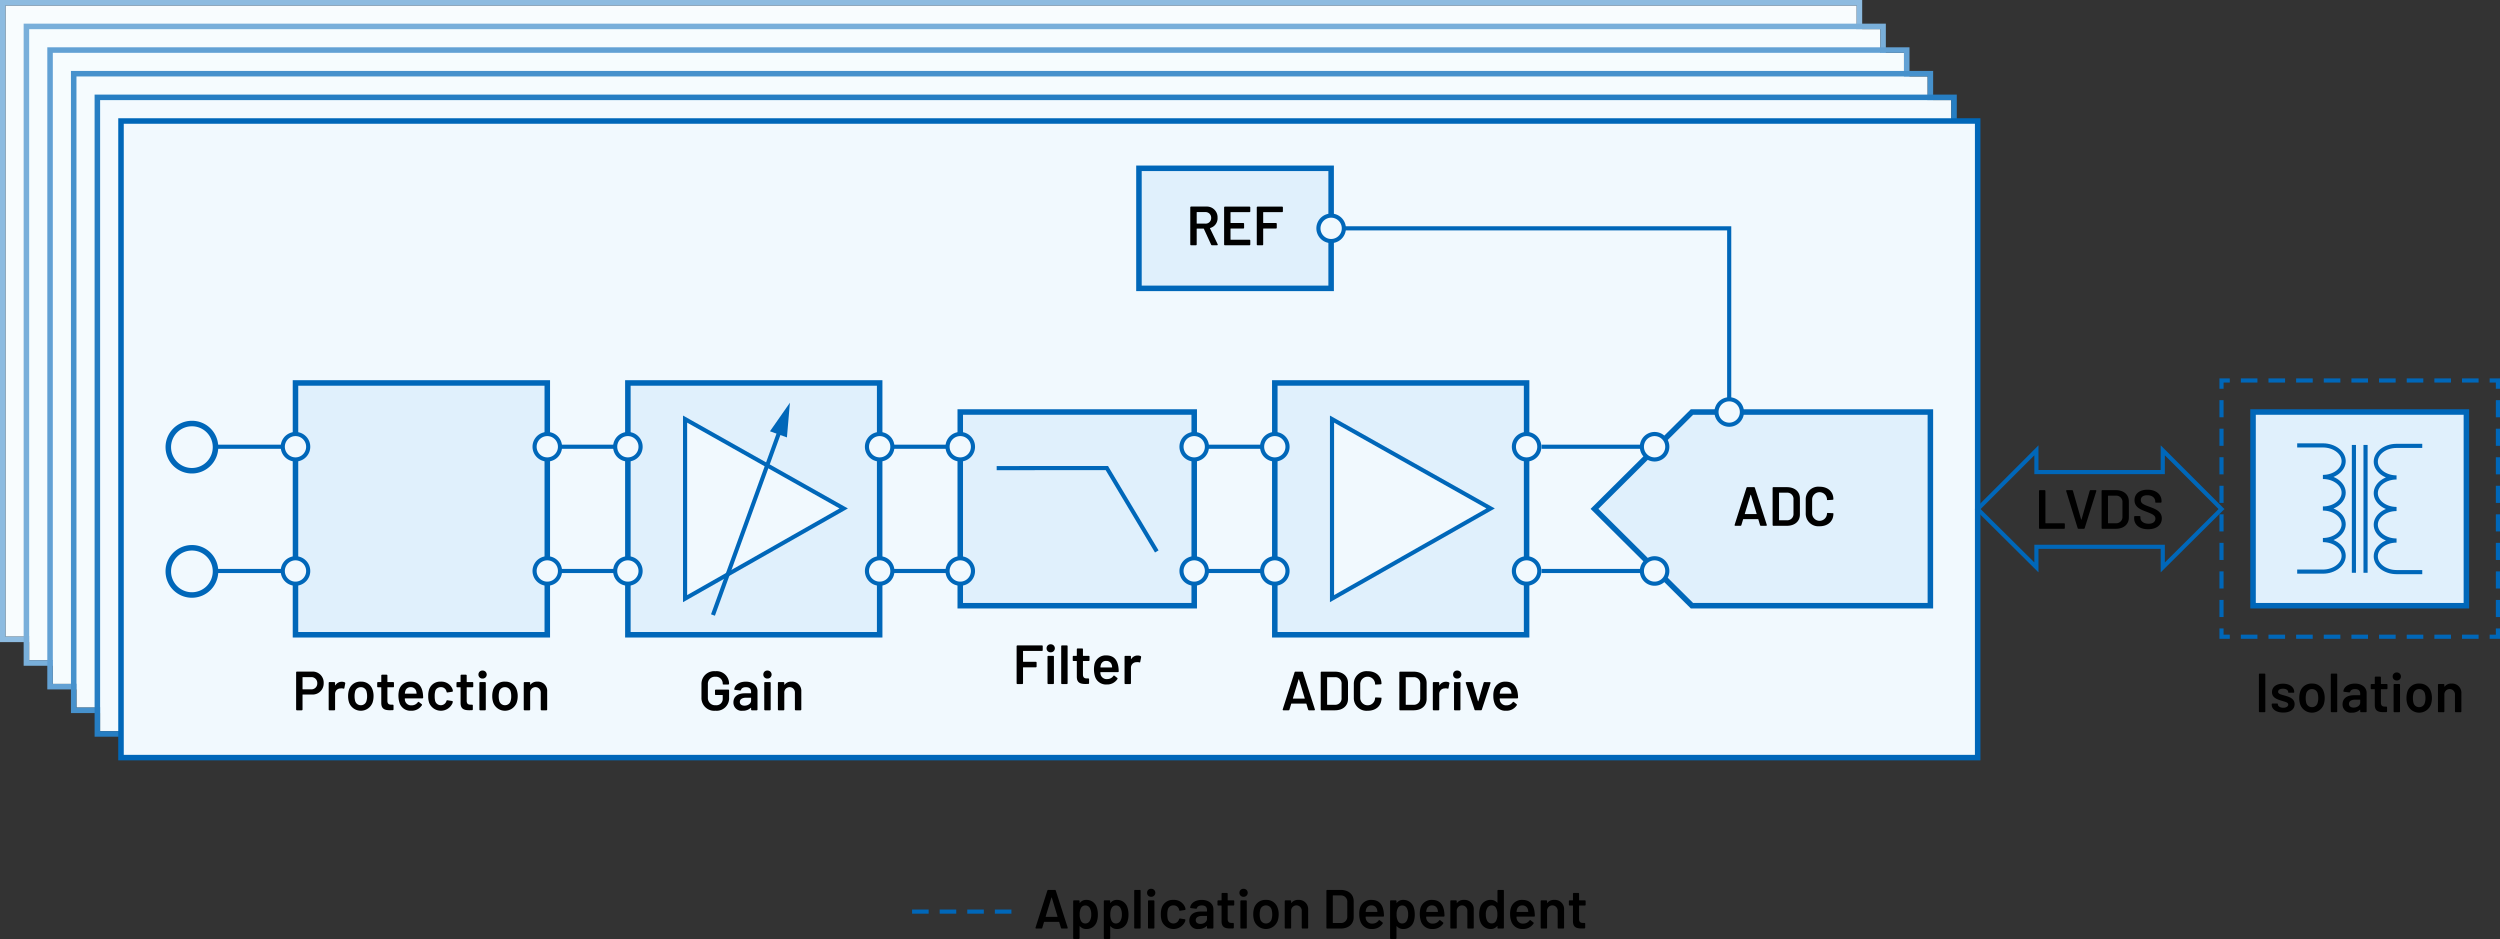
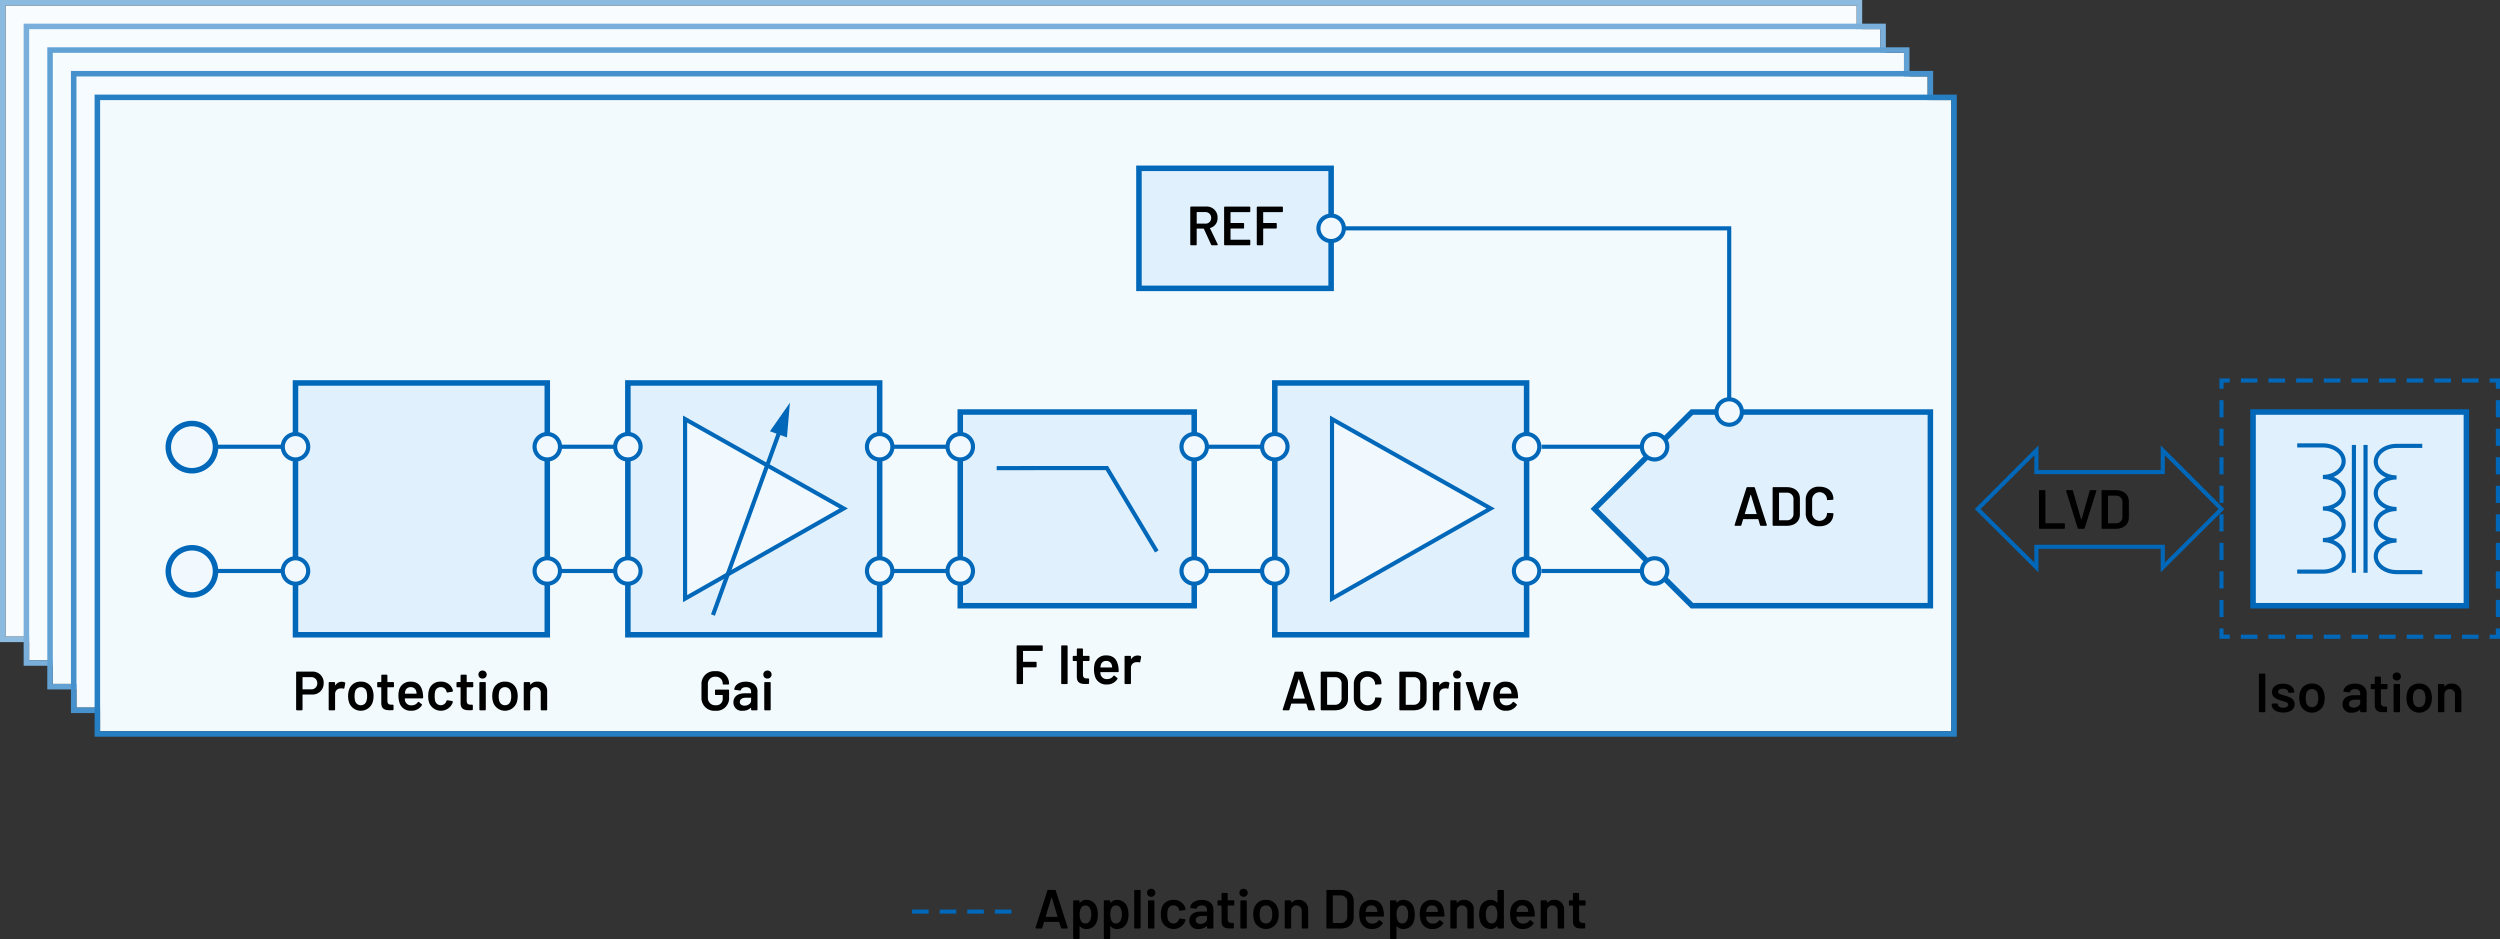
<svg xmlns="http://www.w3.org/2000/svg" id="a3cd3fe6-9011-43a0-9b1b-bb5a41654141" data-name="Layer 1" width="634.263" height="238.226" viewBox="0 0 634.263 238.226">
  <rect x="0" y="0" width="634.263" height="238.226" fill="#333333" stroke="none" />
  <polyline points="471.046 1.401 1.4 1.401 1.4 161.508 471.046 161.508 471.046 1.401" fill="#f8fcfe" />
  <path d="M1.4,1.401H471.046v160.107H1.4V1.401M472.447,0H0V162.908H472.447V162.208h-.7v0h.7V0" fill="#8dbbe0" />
  <polyline points="477.046 7.4 7.4 7.4 7.4 167.508 477.046 167.508 477.046 7.4" fill="#f7fcfe" />
  <path d="M7.4,7.4H477.046V167.508H7.4V7.4M478.447,6H6V168.908H478.447V168.208h-.7v0h.7V6" fill="#79afda" />
  <polyline points="483.046 13.4 13.4 13.4 13.4 173.508 483.046 173.508 483.046 13.4" fill="#f6fcfe" />
  <path d="M13.4,13.4H483.046V173.508H13.4V13.4M484.447,12H12V174.908H484.447v-.7h-.7v0h.7V12" fill="#62a1d4" />
  <polyline points="489.046 19.4 19.4 19.4 19.4 179.508 489.046 179.508 489.046 19.4" fill="#f5fbfe" />
  <path d="M490.447,180.208h0M19.4,19.4H489.046V179.508H19.4V19.4M490.447,18H18v162.908H490.447V180.208h-.7v0h.7V18" fill="#4691cc" />
  <polyline points="495.046 25.4 25.4 25.4 25.4 185.508 495.046 185.508 495.046 25.4" fill="#f3fafe" />
  <path d="M495.747,186.208h0v0h0m-470.347-.7V25.4H495.046l0,160.108H25.4M496.447,24H24V186.908H496.447V24" fill="#267ec3" />
-   <rect x="30.7" y="30.7" width="471.047" height="161.508" fill="#f1f9fe" stroke="#0067b9" stroke-miterlimit="10" stroke-width="1.4" />
  <rect x="288.957" y="42.7" width="48.759" height="30.459" fill="#e0f0fc" stroke="#0067b9" stroke-width="1.4" />
  <path d="M331.882,180.026l-.434-1.443a.091.091,0,0,0-.099-.07h-3.67a.089.089,0,0,0-.098.07l-.435,1.443a.241.241,0,0,1-.252.182h-1.274c-.154,0-.225-.098-.183-.252l2.998-9.371a.241.241,0,0,1,.252-.182h1.639a.241.241,0,0,1,.252.182l3.012,9.371c.042.154-.027.252-.182.252h-1.274A.243.243,0,0,1,331.882,180.026Zm-3.796-2.788h2.857c.057,0,.085-.028.07-.098l-1.442-4.762c-.028-.07-.084-.07-.112,0l-1.442,4.762C328.002,177.21,328.031,177.238,328.086,177.238Z" />
  <path d="M335.072,179.984V170.627a.206.206,0,0,1,.225-.224h3.361c2.018,0,3.334,1.121,3.334,2.872v4.062c0,1.751-1.316,2.872-3.334,2.872h-3.361A.206.206,0,0,1,335.072,179.984Zm1.709-1.177H338.728a1.589,1.589,0,0,0,1.639-1.723v-3.544a1.583,1.583,0,0,0-1.653-1.737h-1.933a.074.074,0,0,0-.084.084v6.835A.074.074,0,0,0,336.781,178.807Z" />
  <path d="M343.471,177.028v-3.46a3.208,3.208,0,0,1,3.517-3.278c2.101,0,3.501,1.261,3.501,3.152,0,.098-.069.154-.21.168l-1.19.07c-.14.014-.224-.028-.224-.07v-.084a1.885,1.885,0,0,0-3.769,0v3.572a1.885,1.885,0,0,0,3.769,0c0-.098.084-.168.224-.154l1.177.056c.14.014.224.028.224.07v.07c0,1.919-1.4,3.18-3.501,3.18A3.218,3.218,0,0,1,343.471,177.028Z" />
  <path d="M355.021,179.984V170.627a.206.206,0,0,1,.225-.224h3.361c2.018,0,3.334,1.121,3.334,2.872v4.062c0,1.751-1.316,2.872-3.334,2.872h-3.361A.206.206,0,0,1,355.021,179.984Zm1.709-1.177h1.947a1.589,1.589,0,0,0,1.639-1.723v-3.544a1.583,1.583,0,0,0-1.653-1.737h-1.933a.074.074,0,0,0-.084.084v6.835A.074.074,0,0,0,356.73,178.807Z" />
  <path d="M367.595,173.12a.23.23,0,0,1,.126.28l-.224,1.163c-.028.154-.112.182-.267.14a1.647,1.647,0,0,0-.714-.042,1.376,1.376,0,0,0-1.373,1.415v3.908a.206.206,0,0,1-.224.224h-1.177a.206.206,0,0,1-.225-.224v-6.709a.206.206,0,0,1,.225-.224h1.177a.206.206,0,0,1,.224.224v.546c0,.07.042.098.084.028a1.864,1.864,0,0,1,1.625-.882A1.679,1.679,0,0,1,367.595,173.12Z" />
  <path d="M368.657,171.131a.99.99,0,0,1,1.051-1.008,1.016,1.016,0,1,1,0,2.031A.994.994,0,0,1,368.657,171.131Zm.238,8.853v-6.709a.206.206,0,0,1,.225-.224h1.176a.206.206,0,0,1,.225.224v6.709a.206.206,0,0,1-.225.224h-1.176A.206.206,0,0,1,368.895,179.984Z" />
  <path d="M374.09,180.026l-2.213-6.724c-.057-.168.027-.252.182-.252h1.316a.242.242,0,0,1,.253.182l1.33,4.65c.028.07.084.07.112,0l1.331-4.637a.239.239,0,0,1,.252-.196l1.316.014c.154,0,.238.098.183.252l-2.199,6.709a.242.242,0,0,1-.253.182h-1.358A.241.241,0,0,1,374.09,180.026Z" />
  <path d="M383.765,178.177a.198.198,0,0,1,.309-.07l.673.532a.21.21,0,0,1,.056.308,3.089,3.089,0,0,1-2.718,1.373,2.903,2.903,0,0,1-2.941-1.989,5.145,5.145,0,0,1-.28-1.737,5.086,5.086,0,0,1,.154-1.485,2.9,2.9,0,0,1,2.955-2.171c1.878,0,2.788,1.093,3.068,2.872a9.507,9.507,0,0,1,.098,1.148.206.206,0,0,1-.224.225h-4.343a.074.074,0,0,0-.084.084,1.878,1.878,0,0,0,.084.616,1.588,1.588,0,0,0,1.667,1.064A1.86,1.86,0,0,0,383.765,178.177Zm-3.151-2.857a2.234,2.234,0,0,0-.112.588c-.014.056.015.084.07.084h2.815a.074.074,0,0,0,.084-.084,3.049,3.049,0,0,0-.084-.504,1.38,1.38,0,0,0-1.429-1.064A1.295,1.295,0,0,0,380.614,175.319Z" />
  <path d="M177.966,177v-3.39a3.224,3.224,0,0,1,3.516-3.32,3.172,3.172,0,0,1,3.488,3.096v.056a.206.206,0,0,1-.224.224h-1.163c-.14,0-.224-.056-.224-.126v-.112a1.724,1.724,0,0,0-1.877-1.737,1.772,1.772,0,0,0-1.891,1.863v3.502a1.821,1.821,0,0,0,1.961,1.863,1.605,1.605,0,0,0,1.807-1.653v-.854a.074.074,0,0,0-.084-.084h-1.653a.206.206,0,0,1-.224-.224v-.925a.206.206,0,0,1,.224-.224h3.124a.206.206,0,0,1,.224.224V176.916a3.18,3.18,0,0,1-3.488,3.404A3.231,3.231,0,0,1,177.966,177Z" />
  <path d="M192.179,175.319v4.665a.206.206,0,0,1-.224.224h-1.176a.206.206,0,0,1-.224-.224v-.35c0-.07-.042-.084-.098-.042a2.803,2.803,0,0,1-2.017.728,2.078,2.078,0,0,1-2.367-2.115c0-1.443,1.05-2.312,2.914-2.312h1.485a.074.074,0,0,0,.084-.084v-.322c0-.714-.42-1.148-1.303-1.148-.672,0-1.107.252-1.247.658-.042.14-.112.196-.252.182l-1.261-.154c-.14-.014-.224-.084-.21-.182.168-1.107,1.317-1.905,2.928-1.905C191.017,172.938,192.179,173.947,192.179,175.319Zm-1.625,2.423v-.645a.074.074,0,0,0-.084-.084h-1.163c-.981,0-1.611.378-1.611,1.079,0,.616.519.938,1.191.938C189.77,179.031,190.555,178.513,190.555,177.743Z" />
  <path d="M193.66,171.131a.99.99,0,0,1,1.051-1.009,1.016,1.016,0,1,1,0,2.031A.993.993,0,0,1,193.66,171.131Zm.238,8.853v-6.709a.206.206,0,0,1,.224-.224h1.177a.206.206,0,0,1,.224.224v6.709a.206.206,0,0,1-.224.224h-1.177A.206.206,0,0,1,193.898,179.984Z" />
-   <path d="M203.295,175.445v4.539a.206.206,0,0,1-.224.224H201.894a.206.206,0,0,1-.224-.224v-4.202a1.348,1.348,0,1,0-2.689-.014v4.216a.206.206,0,0,1-.224.224h-1.176a.206.206,0,0,1-.224-.224v-6.709a.206.206,0,0,1,.224-.224h1.176a.206.206,0,0,1,.224.224v.378c0,.07.042.098.084.042a2.049,2.049,0,0,1,1.723-.756A2.339,2.339,0,0,1,203.295,175.445Z" />
  <path d="M82.119,173.316a2.804,2.804,0,0,1-3.054,2.885H76.838a.081.081,0,0,0-.084.084v3.698a.206.206,0,0,1-.224.224H75.353a.206.206,0,0,1-.224-.224V170.613a.206.206,0,0,1,.224-.224h3.796A2.79,2.79,0,0,1,82.119,173.316Zm-1.625.042a1.489,1.489,0,0,0-1.583-1.569H76.838a.081.081,0,0,0-.084.084v2.928a.081.081,0,0,0,.084.084H78.911A1.471,1.471,0,0,0,80.494,173.358Z" />
  <path d="M87.465,173.12a.231.231,0,0,1,.126.28l-.224,1.163c-.028.154-.112.182-.266.14a1.651,1.651,0,0,0-.714-.042,1.376,1.376,0,0,0-1.373,1.415v3.908a.206.206,0,0,1-.224.224H83.613a.206.206,0,0,1-.224-.224v-6.709a.206.206,0,0,1,.224-.224H84.789a.206.206,0,0,1,.224.224v.546c0,.07.042.098.084.028a1.864,1.864,0,0,1,1.625-.882A1.681,1.681,0,0,1,87.465,173.12Z" />
  <path d="M88.555,178.205a5.161,5.161,0,0,1-.238-1.597,5.488,5.488,0,0,1,.224-1.597A2.994,2.994,0,0,1,91.58,172.938a2.948,2.948,0,0,1,2.942,2.059,4.778,4.778,0,0,1,.252,1.597,5.294,5.294,0,0,1-.238,1.597,3.168,3.168,0,0,1-5.981.014Zm4.426-.406a3.811,3.811,0,0,0,.154-1.177,4.511,4.511,0,0,0-.14-1.177,1.455,1.455,0,0,0-1.457-1.106,1.44,1.44,0,0,0-1.443,1.106,4.508,4.508,0,0,0-.14,1.177,4.673,4.673,0,0,0,.14,1.177,1.472,1.472,0,0,0,1.471,1.121A1.443,1.443,0,0,0,92.981,177.799Z" />
  <path d="M99.728,174.367H98.37a.074.074,0,0,0-.084.084v3.306c0,.728.308,1.022.967,1.022h.364a.206.206,0,0,1,.224.224v.938a.217.217,0,0,1-.224.238c-.224,0-.448.014-.672.014-1.345,0-2.199-.336-2.213-1.821v-3.922a.081.081,0,0,0-.084-.084h-.729a.206.206,0,0,1-.224-.224v-.868a.206.206,0,0,1,.224-.224h.729a.074.074,0,0,0,.084-.084v-1.569a.206.206,0,0,1,.224-.224h1.106a.206.206,0,0,1,.224.224v1.569a.081.081,0,0,0,.084.084h1.359a.206.206,0,0,1,.224.224v.868A.206.206,0,0,1,99.728,174.367Z" />
  <path d="M105.987,178.177a.197.197,0,0,1,.308-.07l.672.532a.21.21,0,0,1,.056.308,3.089,3.089,0,0,1-2.717,1.373,2.903,2.903,0,0,1-2.942-1.989,6.189,6.189,0,0,1-.126-3.222,2.899,2.899,0,0,1,2.956-2.171c1.877,0,2.788,1.093,3.068,2.872a9.509,9.509,0,0,1,.098,1.149.206.206,0,0,1-.224.224h-4.342a.074.074,0,0,0-.084.084,1.865,1.865,0,0,0,.084.616,1.587,1.587,0,0,0,1.667,1.064A1.862,1.862,0,0,0,105.987,178.177Zm-3.152-2.857a2.196,2.196,0,0,0-.112.588c-.014.056.014.084.07.084h2.815a.074.074,0,0,0,.084-.084,3.093,3.093,0,0,0-.084-.504,1.381,1.381,0,0,0-1.429-1.064A1.296,1.296,0,0,0,102.835,175.319Z" />
  <path d="M108.869,178.275a5.093,5.093,0,0,1-.224-1.681,5.036,5.036,0,0,1,.224-1.653,2.938,2.938,0,0,1,2.956-2.003,3.003,3.003,0,0,1,2.983,1.919,1.818,1.818,0,0,1,.084.393c.028.154-.042.224-.182.252l-1.163.182a.197.197,0,0,1-.252-.168l-.042-.182a1.393,1.393,0,0,0-1.429-.995,1.365,1.365,0,0,0-1.401,1.022,4.477,4.477,0,0,0-.14,1.247,5.04,5.04,0,0,0,.126,1.247,1.488,1.488,0,0,0,2.83.07.25.25,0,0,0,.014-.07c.014-.07.126-.225.266-.196l1.163.182a.197.197,0,0,1,.182.252,2.349,2.349,0,0,1-.056.28,3.208,3.208,0,0,1-5.939-.098Z" />
  <path d="M119.847,174.367h-1.359a.074.074,0,0,0-.084.084v3.306c0,.728.308,1.022.967,1.022h.364a.206.206,0,0,1,.224.224v.938a.217.217,0,0,1-.224.238c-.224,0-.448.014-.672.014-1.345,0-2.199-.336-2.213-1.821v-3.922a.081.081,0,0,0-.084-.084h-.729a.206.206,0,0,1-.224-.224v-.868a.206.206,0,0,1,.224-.224h.729a.074.074,0,0,0,.084-.084v-1.569a.206.206,0,0,1,.224-.224h1.106a.206.206,0,0,1,.224.224v1.569a.081.081,0,0,0,.084.084h1.359a.206.206,0,0,1,.224.224v.868A.206.206,0,0,1,119.847,174.367Z" />
  <path d="M121.384,171.131a.99.99,0,0,1,1.051-1.009,1.016,1.016,0,1,1,0,2.031A.993.993,0,0,1,121.384,171.131Zm.238,8.853v-6.709a.206.206,0,0,1,.224-.224h1.177a.206.206,0,0,1,.224.224v6.709a.206.206,0,0,1-.224.224h-1.177A.206.206,0,0,1,121.623,179.984Z" />
  <path d="M125.123,178.205a5.161,5.161,0,0,1-.238-1.597,5.489,5.489,0,0,1,.224-1.597,2.994,2.994,0,0,1,3.04-2.073,2.948,2.948,0,0,1,2.942,2.059,4.778,4.778,0,0,1,.252,1.597,5.294,5.294,0,0,1-.238,1.597,3.168,3.168,0,0,1-5.981.014Zm4.426-.406a3.811,3.811,0,0,0,.154-1.177,4.508,4.508,0,0,0-.14-1.177,1.455,1.455,0,0,0-1.457-1.106,1.44,1.44,0,0,0-1.443,1.106,4.509,4.509,0,0,0-.14,1.177,4.674,4.674,0,0,0,.14,1.177,1.472,1.472,0,0,0,1.471,1.121A1.443,1.443,0,0,0,129.549,177.799Z" />
  <path d="M138.817,175.445v4.539a.206.206,0,0,1-.224.224h-1.177a.206.206,0,0,1-.224-.224v-4.202a1.348,1.348,0,1,0-2.689-.014v4.216a.206.206,0,0,1-.224.224H133.102a.206.206,0,0,1-.224-.224v-6.709a.206.206,0,0,1,.224-.224h1.176a.206.206,0,0,1,.224.224v.378c0,.07.042.098.084.042A2.049,2.049,0,0,1,136.31,172.938,2.339,2.339,0,0,1,138.817,175.445Z" />
  <path d="M264.322,165.143h-4.692a.074.074,0,0,0-.084.084v2.591a.081.081,0,0,0,.084.084h3.138a.206.206,0,0,1,.224.224v.953a.206.206,0,0,1-.224.224h-3.138a.081.081,0,0,0-.084.084v3.936a.206.206,0,0,1-.224.224H258.145a.206.206,0,0,1-.224-.224v-9.357a.206.206,0,0,1,.224-.224h6.177a.206.206,0,0,1,.224.224v.952A.206.206,0,0,1,264.322,165.143Z" />
-   <path d="M265.522,164.47a.99.99,0,0,1,1.051-1.008,1.016,1.016,0,1,1,0,2.031A.994.994,0,0,1,265.522,164.47Zm.238,8.853v-6.709a.206.206,0,0,1,.224-.224h1.177a.206.206,0,0,1,.224.224v6.709a.206.206,0,0,1-.224.224h-1.177A.206.206,0,0,1,265.761,173.323Z" />
  <path d="M269.232,173.323v-9.357a.206.206,0,0,1,.224-.224h1.177a.206.206,0,0,1,.224.224v9.357a.206.206,0,0,1-.224.224h-1.177A.206.206,0,0,1,269.232,173.323Z" />
  <path d="M276.192,167.706h-1.359a.074.074,0,0,0-.084.084v3.306c0,.728.308,1.022.967,1.022H276.08a.206.206,0,0,1,.224.224v.938a.217.217,0,0,1-.224.238c-.224,0-.448.014-.672.014-1.345,0-2.199-.336-2.213-1.821v-3.922a.081.081,0,0,0-.084-.084h-.729a.206.206,0,0,1-.224-.224v-.868a.206.206,0,0,1,.224-.224h.729a.074.074,0,0,0,.084-.084v-1.569a.206.206,0,0,1,.224-.224h1.106a.206.206,0,0,1,.224.224v1.569a.081.081,0,0,0,.084.084h1.359a.206.206,0,0,1,.224.224v.868A.206.206,0,0,1,276.192,167.706Z" />
  <path d="M282.451,171.516a.197.197,0,0,1,.308-.07l.672.532a.21.21,0,0,1,.056.308,3.09,3.09,0,0,1-2.718,1.373,2.903,2.903,0,0,1-2.941-1.989,6.188,6.188,0,0,1-.126-3.222,2.899,2.899,0,0,1,2.956-2.171c1.877,0,2.788,1.093,3.068,2.872a9.509,9.509,0,0,1,.098,1.148.206.206,0,0,1-.224.225h-4.342a.074.074,0,0,0-.084.084,1.878,1.878,0,0,0,.084.616,1.587,1.587,0,0,0,1.667,1.064A1.862,1.862,0,0,0,282.451,171.516Zm-3.152-2.857a2.216,2.216,0,0,0-.112.588c-.014.056.014.084.07.084h2.815a.074.074,0,0,0,.084-.084,3.148,3.148,0,0,0-.084-.504,1.381,1.381,0,0,0-1.429-1.064A1.296,1.296,0,0,0,279.299,168.658Z" />
  <path d="M289.381,166.459a.231.231,0,0,1,.126.28l-.224,1.163c-.028.154-.112.182-.266.14a1.65,1.65,0,0,0-.714-.042,1.376,1.376,0,0,0-1.373,1.415v3.908a.206.206,0,0,1-.224.224h-1.176a.206.206,0,0,1-.224-.224v-6.709a.206.206,0,0,1,.224-.224H286.705a.206.206,0,0,1,.224.224v.546c0,.07.042.098.084.028a1.864,1.864,0,0,1,1.625-.882A1.681,1.681,0,0,1,289.381,166.459Z" />
  <path d="M307.262,62.059l-1.835-4.006a.093.093,0,0,0-.098-.056h-1.639a.081.081,0,0,0-.084.084v3.922a.206.206,0,0,1-.225.224h-1.177a.206.206,0,0,1-.224-.224V52.631a.206.206,0,0,1,.224-.224h3.796a2.725,2.725,0,0,1,2.9,2.857,2.532,2.532,0,0,1-1.863,2.578.07.07,0,0,0-.042.112l1.933,4.006c.07.154,0,.266-.168.266h-1.232A.257.257,0,0,1,307.262,62.059Zm-3.655-8.166v2.759a.074.074,0,0,0,.084.084h2.087a1.398,1.398,0,0,0,1.499-1.442,1.415,1.415,0,0,0-1.499-1.485h-2.087A.074.074,0,0,0,303.607,53.892Z" />
  <path d="M316.979,53.822h-4.706a.074.074,0,0,0-.084.084v2.591a.08.08,0,0,0,.084.084h3.138a.206.206,0,0,1,.224.224v.953a.206.206,0,0,1-.224.224h-3.138a.081.081,0,0,0-.084.084v2.675a.08.08,0,0,0,.084.084H316.979a.207.207,0,0,1,.225.224v.953a.207.207,0,0,1-.225.224h-6.191a.206.206,0,0,1-.224-.224V52.646a.206.206,0,0,1,.224-.224H316.979a.207.207,0,0,1,.225.224v.952A.207.207,0,0,1,316.979,53.822Z" />
  <path d="M325.252,53.822H320.56a.074.074,0,0,0-.084.084v2.591a.081.081,0,0,0,.084.084h3.138a.207.207,0,0,1,.225.224v.953a.207.207,0,0,1-.225.224H320.56a.081.081,0,0,0-.084.084v3.936a.206.206,0,0,1-.225.224h-1.176a.206.206,0,0,1-.225-.224V52.646a.206.206,0,0,1,.225-.224h6.177a.206.206,0,0,1,.225.224v.952A.207.207,0,0,1,325.252,53.822Z" />
  <rect x="323.423" y="97.159" width="63.884" height="63.884" fill="#e0f0fc" stroke="#0067b9" stroke-miterlimit="10" stroke-width="1.4" />
  <polygon points="337.938 106.326 337.938 151.877 378.181 128.998 337.938 106.326 337.938 106.326" fill="#f1f9fe" stroke="#0067b9" stroke-miterlimit="14.3" stroke-width="1.05" />
  <polygon points="404.533 129.101 429.262 104.53 489.747 104.53 489.747 153.673 429.262 153.673 404.533 129.101" fill="#e0f0fc" stroke="#0067b9" stroke-miterlimit="14.3" stroke-width="1.4" fill-rule="evenodd" />
  <path d="M384.086,113.34h0a3.224,3.224,0,1,1,3.222,3.224,3.223,3.223,0,0,1-3.222-3.224Z" fill="#f1f9fe" stroke="#0067b9" stroke-miterlimit="14.3" stroke-width="1.05" />
  <path d="M320.202,113.34h0a3.224,3.224,0,1,1,3.222,3.224,3.223,3.223,0,0,1-3.222-3.224Z" fill="#f1f9fe" stroke="#0067b9" stroke-miterlimit="14.3" stroke-width="1.05" />
  <path d="M384.086,144.863h0a3.224,3.224,0,1,1,3.222,3.224,3.223,3.223,0,0,1-3.222-3.224Z" fill="#f1f9fe" stroke="#0067b9" stroke-miterlimit="14.3" stroke-width="1.05" />
  <path d="M320.202,144.863h0a3.224,3.224,0,1,1,3.222,3.224,3.223,3.223,0,0,1-3.222-3.224Z" fill="#f1f9fe" stroke="#0067b9" stroke-miterlimit="14.3" stroke-width="1.05" />
  <rect x="159.293" y="97.159" width="63.884" height="63.884" fill="#e0f0fc" stroke="#0067b9" stroke-miterlimit="10" stroke-width="1.4" />
  <polygon points="173.808 106.326 173.808 151.877 214.051 128.998 173.808 106.326 173.808 106.326" fill="#f1f9fe" stroke="#0067b9" stroke-miterlimit="14.3" stroke-width="1.05" />
  <path d="M219.955,113.34h0a3.224,3.224,0,1,1,3.222,3.224,3.223,3.223,0,0,1-3.222-3.224Z" fill="#f1f9fe" stroke="#0067b9" stroke-miterlimit="14.3" stroke-width="1.05" />
  <path d="M156.071,113.34h0a3.224,3.224,0,1,1,3.222,3.224,3.223,3.223,0,0,1-3.222-3.224Z" fill="#f1f9fe" stroke="#0067b9" stroke-miterlimit="14.3" stroke-width="1.05" />
  <path d="M219.955,144.863h0a3.224,3.224,0,1,1,3.222,3.224,3.223,3.223,0,0,1-3.222-3.224Z" fill="#f1f9fe" stroke="#0067b9" stroke-miterlimit="14.3" stroke-width="1.05" />
  <path d="M156.071,144.863h0a3.224,3.224,0,1,1,3.222,3.224,3.223,3.223,0,0,1-3.222-3.224Z" fill="#f1f9fe" stroke="#0067b9" stroke-miterlimit="14.3" stroke-width="1.05" />
  <line x1="391.102" y1="113.34" x2="420.396" y2="113.34" fill="none" stroke="#0067b9" stroke-miterlimit="14.3" stroke-width="1.05" />
  <polyline points="438.706 101.307 438.706 57.93 340.941 57.93" fill="none" stroke="#0067b9" stroke-miterlimit="14.3" stroke-width="1.05" />
  <line x1="391.102" y1="144.863" x2="419.779" y2="144.863" fill="none" stroke="#0067b9" stroke-miterlimit="14.3" stroke-width="1.05" />
  <path d="M517.306,133.934v-9.357a.206.206,0,0,1,.225-.224h1.176a.206.206,0,0,1,.225.224v8.097a.081.081,0,0,0,.084.084h4.622a.206.206,0,0,1,.225.224v.953a.206.206,0,0,1-.225.224h-6.106A.206.206,0,0,1,517.306,133.934Z" />
  <path d="M527.108,133.976l-2.9-9.371c-.042-.154.028-.252.183-.252h1.274a.228.228,0,0,1,.252.182l2.073,7.242c.028.07.084.07.112,0l2.059-7.229a.243.243,0,0,1,.253-.195h1.246c.154,0,.225.098.183.252l-2.941,9.371a.243.243,0,0,1-.253.182h-1.288A.241.241,0,0,1,527.108,133.976Z" />
  <path d="M533.182,133.934v-9.357a.206.206,0,0,1,.225-.224H536.768c2.018,0,3.334,1.12,3.334,2.871v4.062c0,1.751-1.316,2.871-3.334,2.871H533.407A.206.206,0,0,1,533.182,133.934Zm1.709-1.177h1.947a1.589,1.589,0,0,0,1.639-1.723v-3.544a1.583,1.583,0,0,0-1.653-1.737h-1.933a.074.074,0,0,0-.084.084v6.836A.074.074,0,0,0,534.891,132.757Z" />
-   <path d="M541.442,131.455v-.294a.207.207,0,0,1,.225-.225h1.148a.196.196,0,0,1,.225.21v.225c0,.826.784,1.499,2.073,1.499,1.204,0,1.723-.589,1.723-1.303,0-.812-.729-1.135-2.241-1.724-1.541-.56-3.054-1.162-3.054-2.941,0-1.667,1.316-2.661,3.292-2.661,2.129,0,3.558,1.162,3.558,2.886v.182a.206.206,0,0,1-.225.225h-1.148c-.14,0-.224-.07-.224-.168v-.154c0-.841-.715-1.569-2.031-1.569-1.037,0-1.625.448-1.625,1.232,0,.854.673,1.135,2.283,1.724,1.429.546,3.04,1.135,3.04,2.928,0,1.639-1.317,2.745-3.475,2.745S541.442,133.164,541.442,131.455Z" />
  <polygon points="516.649 138.728 516.649 143.954 501.747 129.151 516.649 114.249 516.649 119.764 548.707 119.764 548.707 114.249 563.608 129.151 548.707 143.954 548.707 138.728 516.649 138.728" fill="none" stroke="#0067b9" stroke-miterlimit="14.3" stroke-width="1.05" />
  <path d="M416.555,113.34h0a3.224,3.224,0,1,1,3.222,3.224,3.223,3.223,0,0,1-3.222-3.224Z" fill="#f1f9fe" stroke="#0067b9" stroke-miterlimit="14.3" stroke-width="1.05" />
  <path d="M435.484,104.53h0a3.224,3.224,0,1,1,3.222,3.224,3.223,3.223,0,0,1-3.222-3.224Z" fill="#f1f9fe" stroke="#0067b9" stroke-miterlimit="14.3" stroke-width="1.05" />
  <path d="M416.555,144.863h0a3.224,3.224,0,1,1,3.222,3.224,3.223,3.223,0,0,1-3.222-3.224Z" fill="#f1f9fe" stroke="#0067b9" stroke-miterlimit="14.3" stroke-width="1.05" />
  <rect x="243.622" y="104.53" width="59.357" height="49.143" fill="#e0f0fc" stroke="#0067b9" stroke-width="1.4" />
  <polyline points="253.389 118.763 280.814 118.75 293.212 139.453" fill="none" stroke="#0067b9" stroke-linecap="square" stroke-miterlimit="10" stroke-width="1.05" />
  <path d="M299.755,113.34h0a3.224,3.224,0,1,1,3.222,3.224,3.223,3.223,0,0,1-3.222-3.224Z" fill="#f1f9fe" stroke="#0067b9" stroke-miterlimit="14.3" stroke-width="1.05" />
  <path d="M299.755,144.863h0a3.224,3.224,0,1,1,3.222,3.224,3.223,3.223,0,0,1-3.222-3.224Z" fill="#f1f9fe" stroke="#0067b9" stroke-miterlimit="14.3" stroke-width="1.05" />
  <path d="M240.4,113.34h0a3.224,3.224,0,1,1,3.222,3.224,3.223,3.223,0,0,1-3.222-3.224Z" fill="#f1f9fe" stroke="#0067b9" stroke-miterlimit="14.3" stroke-width="1.05" />
  <path d="M240.4,144.863h0a3.224,3.224,0,1,1,3.222,3.224,3.223,3.223,0,0,1-3.222-3.224Z" fill="#f1f9fe" stroke="#0067b9" stroke-miterlimit="14.3" stroke-width="1.05" />
  <line x1="320.202" y1="113.34" x2="306.202" y2="113.34" fill="none" stroke="#0067b9" stroke-miterlimit="14.3" stroke-width="1.05" />
  <line x1="320.202" y1="144.863" x2="306.202" y2="144.863" fill="none" stroke="#0067b9" stroke-miterlimit="14.3" stroke-width="1.05" />
  <line x1="240.4" y1="113.34" x2="226.403" y2="113.34" fill="none" stroke="#0067b9" stroke-miterlimit="14.3" stroke-width="1.05" />
  <line x1="240.4" y1="144.863" x2="226.403" y2="144.863" fill="none" stroke="#0067b9" stroke-miterlimit="14.3" stroke-width="1.05" />
  <line x1="156.071" y1="113.34" x2="138.85" y2="113.34" fill="none" stroke="#0067b9" stroke-miterlimit="14.3" stroke-width="1.05" />
  <line x1="156.071" y1="144.863" x2="138.85" y2="144.863" fill="none" stroke="#0067b9" stroke-miterlimit="14.3" stroke-width="1.05" />
  <line x1="71.86" y1="113.34" x2="54.675" y2="113.34" fill="none" stroke="#0067b9" stroke-miterlimit="14.3" stroke-width="1.05" />
  <line x1="71.86" y1="144.863" x2="54.675" y2="144.863" fill="none" stroke="#0067b9" stroke-miterlimit="14.3" stroke-width="1.05" />
  <path d="M334.494,57.93h0a3.224,3.224,0,1,1,3.222,3.224,3.223,3.223,0,0,1-3.222-3.224Z" fill="#f1f9fe" stroke="#0067b9" stroke-miterlimit="14.3" stroke-width="1.05" />
  <path d="M446.533,133.217l-.434-1.443a.091.091,0,0,0-.099-.07h-3.67a.089.089,0,0,0-.098.07l-.435,1.443a.241.241,0,0,1-.252.182h-1.274c-.154,0-.225-.098-.183-.252l2.998-9.371a.241.241,0,0,1,.252-.182H444.978a.243.243,0,0,1,.253.182l3.011,9.371c.042.154-.027.252-.182.252h-1.274A.242.242,0,0,1,446.533,133.217Zm-3.796-2.788h2.857c.057,0,.084-.028.07-.098l-1.442-4.762c-.028-.07-.084-.07-.112,0l-1.442,4.762C442.653,130.402,442.681,130.43,442.737,130.43Z" />
  <path d="M449.722,133.175v-9.357a.206.206,0,0,1,.225-.224h3.361c2.018,0,3.334,1.121,3.334,2.872v4.062c0,1.751-1.316,2.872-3.334,2.872h-3.361A.206.206,0,0,1,449.722,133.175Zm1.709-1.177h1.947a1.589,1.589,0,0,0,1.639-1.723v-3.544a1.583,1.583,0,0,0-1.653-1.737h-1.933a.074.074,0,0,0-.084.084v6.835A.074.074,0,0,0,451.431,131.999Z" />
  <path d="M458.122,130.22v-3.46a3.208,3.208,0,0,1,3.517-3.278c2.101,0,3.501,1.261,3.501,3.152,0,.098-.069.154-.21.168l-1.19.07c-.14.014-.224-.028-.224-.07v-.084a1.885,1.885,0,0,0-3.769,0v3.572a1.885,1.885,0,0,0,3.769,0c0-.098.084-.168.224-.154l1.177.056c.14.014.224.028.224.07v.07c0,1.919-1.4,3.18-3.501,3.18A3.218,3.218,0,0,1,458.122,130.22Z" />
  <line x1="180.882" y1="156.033" x2="198.028" y2="108.729" fill="none" stroke="#0067b9" stroke-miterlimit="10" stroke-width="1.05" />
  <polygon points="199.647 110.976 200.405 102.17 195.345 109.417 199.647 110.976" fill="#0067b9" />
  <rect x="74.966" y="97.159" width="63.884" height="63.884" fill="#e0f0fc" stroke="#0067b9" stroke-miterlimit="10" stroke-width="1.4" />
  <path d="M135.628,113.34h0a3.224,3.224,0,1,1,3.222,3.224,3.223,3.223,0,0,1-3.222-3.224Z" fill="#f1f9fe" stroke="#0067b9" stroke-miterlimit="14.3" stroke-width="1.05" />
  <path d="M71.744,113.34h0a3.224,3.224,0,1,1,3.222,3.224,3.223,3.223,0,0,1-3.222-3.224Z" fill="#f1f9fe" stroke="#0067b9" stroke-miterlimit="14.3" stroke-width="1.05" />
  <path d="M135.628,144.863h0a3.224,3.224,0,1,1,3.222,3.224,3.223,3.223,0,0,1-3.222-3.224Z" fill="#f1f9fe" stroke="#0067b9" stroke-miterlimit="14.3" stroke-width="1.05" />
  <path d="M71.744,144.863h0a3.224,3.224,0,1,1,3.222,3.224,3.223,3.223,0,0,1-3.222-3.224Z" fill="#f1f9fe" stroke="#0067b9" stroke-miterlimit="14.3" stroke-width="1.05" />
  <path d="M54.675,113.34a5.988,5.988,0,1,1-5.987-5.886,5.965,5.965,0,0,1,5.987,5.886Z" fill="#f1f9fe" stroke="#0067b9" stroke-width="1.4" fill-rule="evenodd" />
  <path d="M54.675,144.863a5.988,5.988,0,1,1-5.987-5.886,5.965,5.965,0,0,1,5.987,5.886Z" fill="#f1f9fe" stroke="#0067b9" stroke-width="1.4" fill-rule="evenodd" />
  <path d="M573.096,180.472v-9.357a.206.206,0,0,1,.225-.224h1.176a.206.206,0,0,1,.225.224v9.357a.206.206,0,0,1-.225.224h-1.176A.206.206,0,0,1,573.096,180.472Z" />
  <path d="M576.344,178.791v-.07a.206.206,0,0,1,.224-.224h1.121c.14,0,.224.042.224.098v.098c0,.462.547.868,1.359.868.756,0,1.261-.35,1.261-.812,0-.588-.827-.686-1.751-.994-1.121-.336-2.367-.785-2.367-2.157,0-1.331,1.134-2.143,2.787-2.143,1.723,0,2.857.882,2.857,2.129,0,.098-.084.168-.224.168h-1.079c-.14,0-.224-.028-.224-.084v-.084c0-.462-.49-.855-1.331-.855-.715,0-1.232.266-1.232.771,0,.574.784.714,1.723.98,1.162.336,2.465.771,2.465,2.171,0,1.345-1.148,2.129-2.871,2.129C577.493,180.78,576.344,179.925,576.344,178.791Z" />
  <path d="M583.568,178.693a5.191,5.191,0,0,1-.237-1.597,5.506,5.506,0,0,1,.224-1.597,2.993,2.993,0,0,1,3.04-2.073,2.948,2.948,0,0,1,2.941,2.059,4.778,4.778,0,0,1,.252,1.597,5.294,5.294,0,0,1-.238,1.597,3.168,3.168,0,0,1-5.981.014Zm4.427-.406a3.796,3.796,0,0,0,.154-1.177,4.506,4.506,0,0,0-.141-1.177,1.454,1.454,0,0,0-1.456-1.106,1.439,1.439,0,0,0-1.443,1.106,4.511,4.511,0,0,0-.14,1.177,4.676,4.676,0,0,0,.14,1.177,1.471,1.471,0,0,0,1.471,1.121A1.443,1.443,0,0,0,587.995,178.287Z" />
-   <path d="M591.338,180.472v-9.357a.206.206,0,0,1,.224-.224h1.177a.207.207,0,0,1,.225.224v9.357a.207.207,0,0,1-.225.224H591.562A.206.206,0,0,1,591.338,180.472Z" />
  <path d="M600.426,175.807v4.665a.206.206,0,0,1-.224.224h-1.177a.206.206,0,0,1-.225-.224v-.35c0-.07-.042-.084-.098-.042a2.804,2.804,0,0,1-2.018.729,2.078,2.078,0,0,1-2.367-2.115c0-1.443,1.051-2.312,2.914-2.312h1.484a.074.074,0,0,0,.084-.084v-.322c0-.714-.42-1.148-1.303-1.148-.672,0-1.106.252-1.246.658-.042.14-.112.196-.252.182l-1.261-.154c-.141-.014-.225-.084-.21-.182.168-1.107,1.316-1.905,2.927-1.905C599.264,173.426,600.426,174.435,600.426,175.807Zm-1.625,2.423V177.586a.074.074,0,0,0-.084-.084h-1.162c-.98,0-1.611.378-1.611,1.079,0,.616.519.938,1.19.938C598.017,179.519,598.801,179.001,598.801,178.23Z" />
  <path d="M605.494,174.855h-1.358a.074.074,0,0,0-.084.084v3.306c0,.728.308,1.022.966,1.022h.364a.206.206,0,0,1,.225.224v.938a.217.217,0,0,1-.225.238c-.224,0-.448.014-.672.014-1.345,0-2.199-.336-2.214-1.821v-3.922a.08.08,0,0,0-.084-.084h-.729a.206.206,0,0,1-.224-.224v-.868a.206.206,0,0,1,.224-.224h.729a.074.074,0,0,0,.084-.084v-1.569a.206.206,0,0,1,.225-.224h1.106a.206.206,0,0,1,.225.224v1.569a.08.08,0,0,0,.084.084h1.358a.206.206,0,0,1,.224.224v.868A.206.206,0,0,1,605.494,174.855Z" />
  <path d="M607.032,171.619a.99.99,0,0,1,1.051-1.008,1.016,1.016,0,1,1,0,2.031A.994.994,0,0,1,607.032,171.619Zm.238,8.853v-6.709a.206.206,0,0,1,.225-.224h1.176a.206.206,0,0,1,.225.224v6.709a.206.206,0,0,1-.225.224h-1.176A.206.206,0,0,1,607.27,180.472Z" />
  <path d="M610.769,178.693a5.191,5.191,0,0,1-.237-1.597,5.506,5.506,0,0,1,.224-1.597,2.993,2.993,0,0,1,3.04-2.073,2.948,2.948,0,0,1,2.941,2.059,4.778,4.778,0,0,1,.252,1.597,5.294,5.294,0,0,1-.238,1.597,3.168,3.168,0,0,1-5.981.014Zm4.427-.406a3.796,3.796,0,0,0,.154-1.177,4.507,4.507,0,0,0-.141-1.177,1.454,1.454,0,0,0-1.456-1.106,1.439,1.439,0,0,0-1.443,1.106,4.511,4.511,0,0,0-.14,1.177,4.676,4.676,0,0,0,.14,1.177,1.471,1.471,0,0,0,1.471,1.121A1.443,1.443,0,0,0,615.196,178.287Z" />
  <path d="M624.464,175.933v4.539a.206.206,0,0,1-.224.224h-1.177a.206.206,0,0,1-.225-.224v-4.202a1.348,1.348,0,1,0-2.689-.014v4.216a.206.206,0,0,1-.224.224h-1.177a.206.206,0,0,1-.225-.224v-6.709a.206.206,0,0,1,.225-.224h1.177a.206.206,0,0,1,.224.224v.378c0,.07.042.098.084.042a2.048,2.048,0,0,1,1.724-.756A2.339,2.339,0,0,1,624.464,175.933Z" />
  <rect x="571.608" y="104.53" width="54.13" height="49.143" fill="#e0f0fc" stroke="#0067b9" stroke-miterlimit="10" stroke-width="1.4" />
  <line x1="597.197" y1="112.884" x2="597.197" y2="145.318" fill="none" stroke="#0067b9" stroke-miterlimit="14.3" stroke-width="1.05" />
  <line x1="600.15" y1="112.884" x2="600.15" y2="145.318" fill="none" stroke="#0067b9" stroke-miterlimit="14.3" stroke-width="1.05" />
  <path d="M582.808,113.001h6.585c2.868.029,5.197,1.816,5.205,3.986.008,2.196-2.371,4.012-5.269,4.019h.064c2.868.029,5.197,1.816,5.205,3.987.008,2.196-2.371,4.012-5.269,4.02h.064c2.868.029,5.197,1.815,5.205,3.986.008,2.196-2.371,4.012-5.269,4.02h.064c2.868.029,5.197,1.816,5.205,3.986.008,2.196-2.371,4.012-5.269,4.02h-6.521" fill="none" stroke="#0067b9" stroke-miterlimit="14.3" stroke-width="1.05" />
  <path d="M614.538,145.147H608.017c-2.898-.008-5.276-1.823-5.269-4.02.008-2.17,2.335-3.956,5.203-3.986h.066c-2.898-.008-5.276-1.823-5.269-4.02.008-2.17,2.335-3.956,5.203-3.986h.066c-2.898-.008-5.276-1.823-5.269-4.02.008-2.171,2.335-3.956,5.203-3.986h.066c-2.898-.008-5.276-1.823-5.269-4.02.008-2.171,2.335-3.957,5.203-3.987H614.538" fill="none" stroke="#0067b9" stroke-miterlimit="14.3" stroke-width="1.05" />
  <polyline points="633.738 159.442 633.738 161.542 631.638 161.542" fill="none" stroke="#0067b9" stroke-width="1.05" />
  <line x1="628.833" y1="161.542" x2="567.111" y2="161.542" fill="none" stroke="#0067b9" stroke-width="1.05" stroke-dasharray="4.208 2.806" />
  <polyline points="565.708 161.542 563.608 161.542 563.608 159.442" fill="none" stroke="#0067b9" stroke-width="1.05" />
  <line x1="563.608" y1="156.546" x2="563.608" y2="100.078" fill="none" stroke="#0067b9" stroke-width="1.05" stroke-dasharray="4.344 2.896" />
  <polyline points="563.608 98.63 563.608 96.53 565.708 96.53" fill="none" stroke="#0067b9" stroke-width="1.05" />
  <line x1="568.514" y1="96.53" x2="630.235" y2="96.53" fill="none" stroke="#0067b9" stroke-width="1.05" stroke-dasharray="4.208 2.806" />
  <polyline points="631.638 96.53 633.738 96.53 633.738 98.63" fill="none" stroke="#0067b9" stroke-width="1.05" />
  <line x1="633.738" y1="101.526" x2="633.738" y2="157.994" fill="none" stroke="#0067b9" stroke-width="1.05" stroke-dasharray="4.344 2.896" />
  <path d="M269.166,235.396l-.435-1.442a.089.089,0,0,0-.098-.07h-3.67a.09.09,0,0,0-.099.07l-.434,1.442a.243.243,0,0,1-.253.183h-1.274c-.154,0-.224-.099-.182-.252l2.997-9.372a.241.241,0,0,1,.252-.182h1.64a.241.241,0,0,1,.252.182l3.012,9.372c.042.153-.028.252-.183.252h-1.274A.242.242,0,0,1,269.166,235.396Zm-3.796-2.788H268.228c.056,0,.084-.028.069-.098l-1.442-4.762c-.028-.07-.084-.07-.112,0l-1.442,4.762C265.286,232.581,265.314,232.608,265.371,232.608Z" />
  <path d="M278.532,232.02a5.424,5.424,0,0,1-.237,1.709,2.688,2.688,0,0,1-2.704,1.961,2.05,2.05,0,0,1-1.597-.686c-.042-.057-.098-.042-.098.027v2.97a.206.206,0,0,1-.225.225h-1.177a.206.206,0,0,1-.224-.225v-9.357a.206.206,0,0,1,.224-.224h1.177a.206.206,0,0,1,.225.224v.364c0,.07.056.098.098.028a1.971,1.971,0,0,1,1.597-.729,2.722,2.722,0,0,1,2.689,1.961A5.69,5.69,0,0,1,278.532,232.02Zm-1.681-.028a3.264,3.264,0,0,0-.336-1.597,1.268,1.268,0,0,0-1.177-.672,1.213,1.213,0,0,0-1.093.658,3.319,3.319,0,0,0-.322,1.625,3.244,3.244,0,0,0,.351,1.667,1.178,1.178,0,0,0,1.051.616,1.281,1.281,0,0,0,1.12-.588A3.111,3.111,0,0,0,276.851,231.992Z" />
  <path d="M286.302,232.02a5.423,5.423,0,0,1-.238,1.709A2.687,2.687,0,0,1,283.361,235.69a2.048,2.048,0,0,1-1.597-.686c-.042-.057-.099-.042-.099.027v2.97a.206.206,0,0,1-.224.225H280.265a.206.206,0,0,1-.225-.225v-9.357a.206.206,0,0,1,.225-.224h1.177a.206.206,0,0,1,.224.224v.364c0,.07.057.098.099.028a1.971,1.971,0,0,1,1.597-.729,2.722,2.722,0,0,1,2.689,1.961A5.69,5.69,0,0,1,286.302,232.02Zm-1.681-.028a3.252,3.252,0,0,0-.337-1.597,1.265,1.265,0,0,0-1.176-.672,1.213,1.213,0,0,0-1.093.658,3.308,3.308,0,0,0-.322,1.625,3.255,3.255,0,0,0,.35,1.667,1.18,1.18,0,0,0,1.051.616,1.282,1.282,0,0,0,1.121-.588A3.119,3.119,0,0,0,284.622,231.992Z" />
  <path d="M287.754,235.354v-9.357a.206.206,0,0,1,.225-.224h1.177a.206.206,0,0,1,.224.224V235.354a.206.206,0,0,1-.224.225H287.979A.206.206,0,0,1,287.754,235.354Z" />
  <path d="M291.016,226.501a.99.99,0,0,1,1.051-1.009,1.016,1.016,0,1,1,0,2.031A.993.993,0,0,1,291.016,226.501Zm.238,8.853v-6.709a.206.206,0,0,1,.225-.224h1.177a.206.206,0,0,1,.224.224V235.354a.206.206,0,0,1-.224.225H291.479A.206.206,0,0,1,291.254,235.354Z" />
  <path d="M294.741,233.645a5.091,5.091,0,0,1-.225-1.681,5.021,5.021,0,0,1,.225-1.653,2.938,2.938,0,0,1,2.955-2.003,3.003,3.003,0,0,1,2.983,1.919,1.823,1.823,0,0,1,.085.393c.027.154-.042.224-.183.252l-1.162.182a.197.197,0,0,1-.253-.168l-.042-.182a1.393,1.393,0,0,0-1.429-.995,1.364,1.364,0,0,0-1.4,1.022,4.474,4.474,0,0,0-.141,1.247,5.035,5.035,0,0,0,.127,1.247,1.487,1.487,0,0,0,2.829.07.251.251,0,0,0,.014-.07c.015-.07.126-.225.267-.196l1.162.183a.197.197,0,0,1,.183.252,2.376,2.376,0,0,1-.057.28,3.207,3.207,0,0,1-5.938-.099Z" />
  <path d="M307.847,230.689V235.354a.206.206,0,0,1-.224.225h-1.177a.206.206,0,0,1-.224-.225v-.35c0-.07-.042-.084-.099-.042a2.804,2.804,0,0,1-2.017.728,2.077,2.077,0,0,1-2.367-2.114c0-1.443,1.05-2.312,2.913-2.312h1.485a.074.074,0,0,0,.084-.084v-.322c0-.714-.421-1.148-1.303-1.148-.673,0-1.107.252-1.247.658-.042.14-.112.196-.252.182l-1.261-.154c-.141-.014-.225-.084-.21-.182.168-1.107,1.316-1.905,2.928-1.905C306.685,228.308,307.847,229.317,307.847,230.689Zm-1.624,2.423v-.645a.074.074,0,0,0-.084-.084H304.976c-.98,0-1.611.378-1.611,1.079,0,.616.519.938,1.191.938C305.438,234.402,306.223,233.883,306.223,233.113Z" />
  <path d="M312.915,229.737h-1.359a.074.074,0,0,0-.084.084v3.307c0,.728.309,1.022.967,1.022h.364a.206.206,0,0,1,.224.224v.938a.216.216,0,0,1-.224.238c-.225,0-.448.014-.673.014-1.345,0-2.199-.336-2.213-1.82v-3.923a.081.081,0,0,0-.084-.084H309.104a.206.206,0,0,1-.224-.224v-.868a.206.206,0,0,1,.224-.224h.729a.074.074,0,0,0,.084-.084v-1.569a.206.206,0,0,1,.225-.224h1.106a.206.206,0,0,1,.224.224v1.569a.081.081,0,0,0,.084.084h1.359a.206.206,0,0,1,.224.224v.868A.206.206,0,0,1,312.915,229.737Z" />
  <path d="M314.452,226.501a.99.99,0,0,1,1.051-1.009,1.016,1.016,0,1,1,0,2.031A.993.993,0,0,1,314.452,226.501Zm.238,8.853v-6.709a.206.206,0,0,1,.225-.224h1.177a.206.206,0,0,1,.224.224V235.354a.206.206,0,0,1-.224.225h-1.177A.206.206,0,0,1,314.69,235.354Z" />
  <path d="M318.19,233.576a5.164,5.164,0,0,1-.238-1.598,5.471,5.471,0,0,1,.225-1.597,2.993,2.993,0,0,1,3.039-2.073,2.949,2.949,0,0,1,2.942,2.059,4.778,4.778,0,0,1,.252,1.597,5.292,5.292,0,0,1-.238,1.597,3.169,3.169,0,0,1-5.981.015Zm4.427-.406a3.832,3.832,0,0,0,.153-1.177,4.511,4.511,0,0,0-.14-1.177,1.455,1.455,0,0,0-1.457-1.106,1.439,1.439,0,0,0-1.442,1.106,4.507,4.507,0,0,0-.141,1.177,4.679,4.679,0,0,0,.141,1.177,1.471,1.471,0,0,0,1.471,1.12A1.443,1.443,0,0,0,322.617,233.169Z" />
  <path d="M331.885,230.815V235.354a.206.206,0,0,1-.225.225h-1.177a.206.206,0,0,1-.224-.225v-4.202a1.348,1.348,0,1,0-2.689-.014V235.354a.206.206,0,0,1-.225.225h-1.176a.206.206,0,0,1-.225-.225v-6.709a.206.206,0,0,1,.225-.224h1.176a.206.206,0,0,1,.225.224v.378c0,.07.042.098.084.042a2.048,2.048,0,0,1,1.723-.756A2.339,2.339,0,0,1,331.885,230.815Z" />
  <path d="M336.516,235.354v-9.357a.206.206,0,0,1,.224-.224h3.362c2.017,0,3.334,1.121,3.334,2.872v4.062c0,1.751-1.317,2.872-3.334,2.872h-3.362A.206.206,0,0,1,336.516,235.354Zm1.709-1.177h1.947a1.589,1.589,0,0,0,1.639-1.723v-3.544a1.583,1.583,0,0,0-1.653-1.737h-1.933a.074.074,0,0,0-.084.084v6.835A.074.074,0,0,0,338.225,234.177Z" />
  <path d="M349.748,233.547a.197.197,0,0,1,.308-.07l.673.532a.211.211,0,0,1,.056.309,3.09,3.09,0,0,1-2.718,1.372,2.903,2.903,0,0,1-2.941-1.988,5.15,5.15,0,0,1-.28-1.737,5.085,5.085,0,0,1,.154-1.485,2.9,2.9,0,0,1,2.956-2.171c1.877,0,2.787,1.093,3.067,2.872a9.507,9.507,0,0,1,.098,1.149.206.206,0,0,1-.224.224h-4.343a.075.075,0,0,0-.084.084,1.881,1.881,0,0,0,.084.617,1.588,1.588,0,0,0,1.667,1.064A1.865,1.865,0,0,0,349.748,233.547Zm-3.152-2.858a2.197,2.197,0,0,0-.111.588c-.015.056.014.084.069.084h2.815a.075.075,0,0,0,.085-.084,3.14,3.14,0,0,0-.085-.504,1.38,1.38,0,0,0-1.429-1.064A1.296,1.296,0,0,0,346.596,230.689Z" />
  <path d="M358.933,232.02a5.423,5.423,0,0,1-.238,1.709,2.687,2.687,0,0,1-2.703,1.961,2.048,2.048,0,0,1-1.597-.686c-.042-.057-.099-.042-.099.027v2.97a.206.206,0,0,1-.224.225H352.896a.206.206,0,0,1-.225-.225v-9.357a.206.206,0,0,1,.225-.224h1.177a.206.206,0,0,1,.224.224v.364c0,.07.057.098.099.028a1.971,1.971,0,0,1,1.597-.729,2.722,2.722,0,0,1,2.689,1.961A5.69,5.69,0,0,1,358.933,232.02Zm-1.681-.028a3.252,3.252,0,0,0-.337-1.597,1.265,1.265,0,0,0-1.176-.672,1.213,1.213,0,0,0-1.093.658,3.308,3.308,0,0,0-.322,1.625,3.255,3.255,0,0,0,.35,1.667,1.18,1.18,0,0,0,1.051.616,1.282,1.282,0,0,0,1.121-.588A3.119,3.119,0,0,0,357.252,231.992Z" />
  <path d="M365.106,233.547a.198.198,0,0,1,.309-.07l.672.532a.21.21,0,0,1,.057.309,3.091,3.091,0,0,1-2.718,1.372,2.902,2.902,0,0,1-2.941-1.988,6.191,6.191,0,0,1-.126-3.222,2.898,2.898,0,0,1,2.955-2.171c1.877,0,2.788,1.093,3.068,2.872a9.507,9.507,0,0,1,.098,1.149.206.206,0,0,1-.225.224h-4.342a.074.074,0,0,0-.084.084,1.855,1.855,0,0,0,.084.617,1.587,1.587,0,0,0,1.667,1.064A1.862,1.862,0,0,0,365.106,233.547Zm-3.151-2.858a2.195,2.195,0,0,0-.112.588c-.014.056.014.084.07.084H364.728a.074.074,0,0,0,.084-.084,3.155,3.155,0,0,0-.084-.504,1.381,1.381,0,0,0-1.429-1.064A1.295,1.295,0,0,0,361.955,230.689Z" />
  <path d="M373.899,230.815V235.354a.206.206,0,0,1-.225.225h-1.177a.206.206,0,0,1-.224-.225v-4.202a1.348,1.348,0,1,0-2.689-.014V235.354a.206.206,0,0,1-.225.225h-1.176a.206.206,0,0,1-.225-.225v-6.709a.206.206,0,0,1,.225-.224h1.176a.206.206,0,0,1,.225.224v.378c0,.07.042.098.084.042a2.048,2.048,0,0,1,1.723-.756A2.339,2.339,0,0,1,373.899,230.815Z" />
  <path d="M380.142,225.773h1.176a.206.206,0,0,1,.225.224V235.354a.206.206,0,0,1-.225.225h-1.176a.206.206,0,0,1-.225-.225v-.364c0-.069-.056-.098-.098-.027a1.975,1.975,0,0,1-1.597.728,2.72,2.72,0,0,1-2.689-1.961,5.653,5.653,0,0,1-.253-1.751,5.425,5.425,0,0,1,.238-1.709,2.688,2.688,0,0,1,2.704-1.961,2.05,2.05,0,0,1,1.597.687c.042.056.098.042.098-.028v-2.969A.206.206,0,0,1,380.142,225.773Zm-.253,6.219a3.243,3.243,0,0,0-.35-1.667,1.18,1.18,0,0,0-1.051-.616,1.28,1.28,0,0,0-1.12.588,3.109,3.109,0,0,0-.406,1.709,3.252,3.252,0,0,0,.336,1.597,1.268,1.268,0,0,0,1.177.673,1.215,1.215,0,0,0,1.093-.658A3.325,3.325,0,0,0,379.889,231.992Z" />
  <path d="M388.024,233.547a.197.197,0,0,1,.308-.07l.673.532a.211.211,0,0,1,.056.309,3.09,3.09,0,0,1-2.718,1.372,2.903,2.903,0,0,1-2.941-1.988,5.15,5.15,0,0,1-.28-1.737,5.085,5.085,0,0,1,.154-1.485,2.9,2.9,0,0,1,2.956-2.171c1.877,0,2.787,1.093,3.067,2.872a9.507,9.507,0,0,1,.098,1.149.206.206,0,0,1-.224.224h-4.343a.075.075,0,0,0-.084.084,1.881,1.881,0,0,0,.084.617,1.588,1.588,0,0,0,1.667,1.064A1.865,1.865,0,0,0,388.024,233.547Zm-3.152-2.858a2.197,2.197,0,0,0-.111.588c-.015.056.014.084.069.084H387.645a.075.075,0,0,0,.085-.084,3.139,3.139,0,0,0-.085-.504,1.38,1.38,0,0,0-1.429-1.064A1.296,1.296,0,0,0,384.872,230.689Z" />
  <path d="M396.816,230.815V235.354a.206.206,0,0,1-.224.225h-1.177a.206.206,0,0,1-.225-.225v-4.202a1.348,1.348,0,1,0-2.689-.014V235.354a.206.206,0,0,1-.224.225H391.101a.206.206,0,0,1-.224-.225v-6.709a.206.206,0,0,1,.224-.224h1.177a.206.206,0,0,1,.224.224v.378c0,.07.042.098.084.042a2.05,2.05,0,0,1,1.724-.756A2.339,2.339,0,0,1,396.816,230.815Z" />
  <path d="M402.065,229.737h-1.359a.074.074,0,0,0-.084.084v3.307c0,.728.309,1.022.967,1.022h.364a.206.206,0,0,1,.224.224v.938a.216.216,0,0,1-.224.238c-.225,0-.448.014-.673.014-1.345,0-2.199-.336-2.213-1.82v-3.923a.081.081,0,0,0-.084-.084h-.729a.206.206,0,0,1-.224-.224v-.868a.206.206,0,0,1,.224-.224h.729a.074.074,0,0,0,.084-.084v-1.569a.206.206,0,0,1,.225-.224h1.106a.206.206,0,0,1,.224.224v1.569a.081.081,0,0,0,.084.084h1.359a.206.206,0,0,1,.224.224v.868A.206.206,0,0,1,402.065,229.737Z" />
  <rect x="245.403" y="230.755" width="4.2" height="1.05" fill="#0067b9" />
  <rect x="238.403" y="230.755" width="4.2" height="1.05" fill="#0067b9" />
  <rect x="252.403" y="230.755" width="4.2" height="1.05" fill="#0067b9" />
  <rect x="231.403" y="230.755" width="4.2" height="1.05" fill="#0067b9" />
</svg>